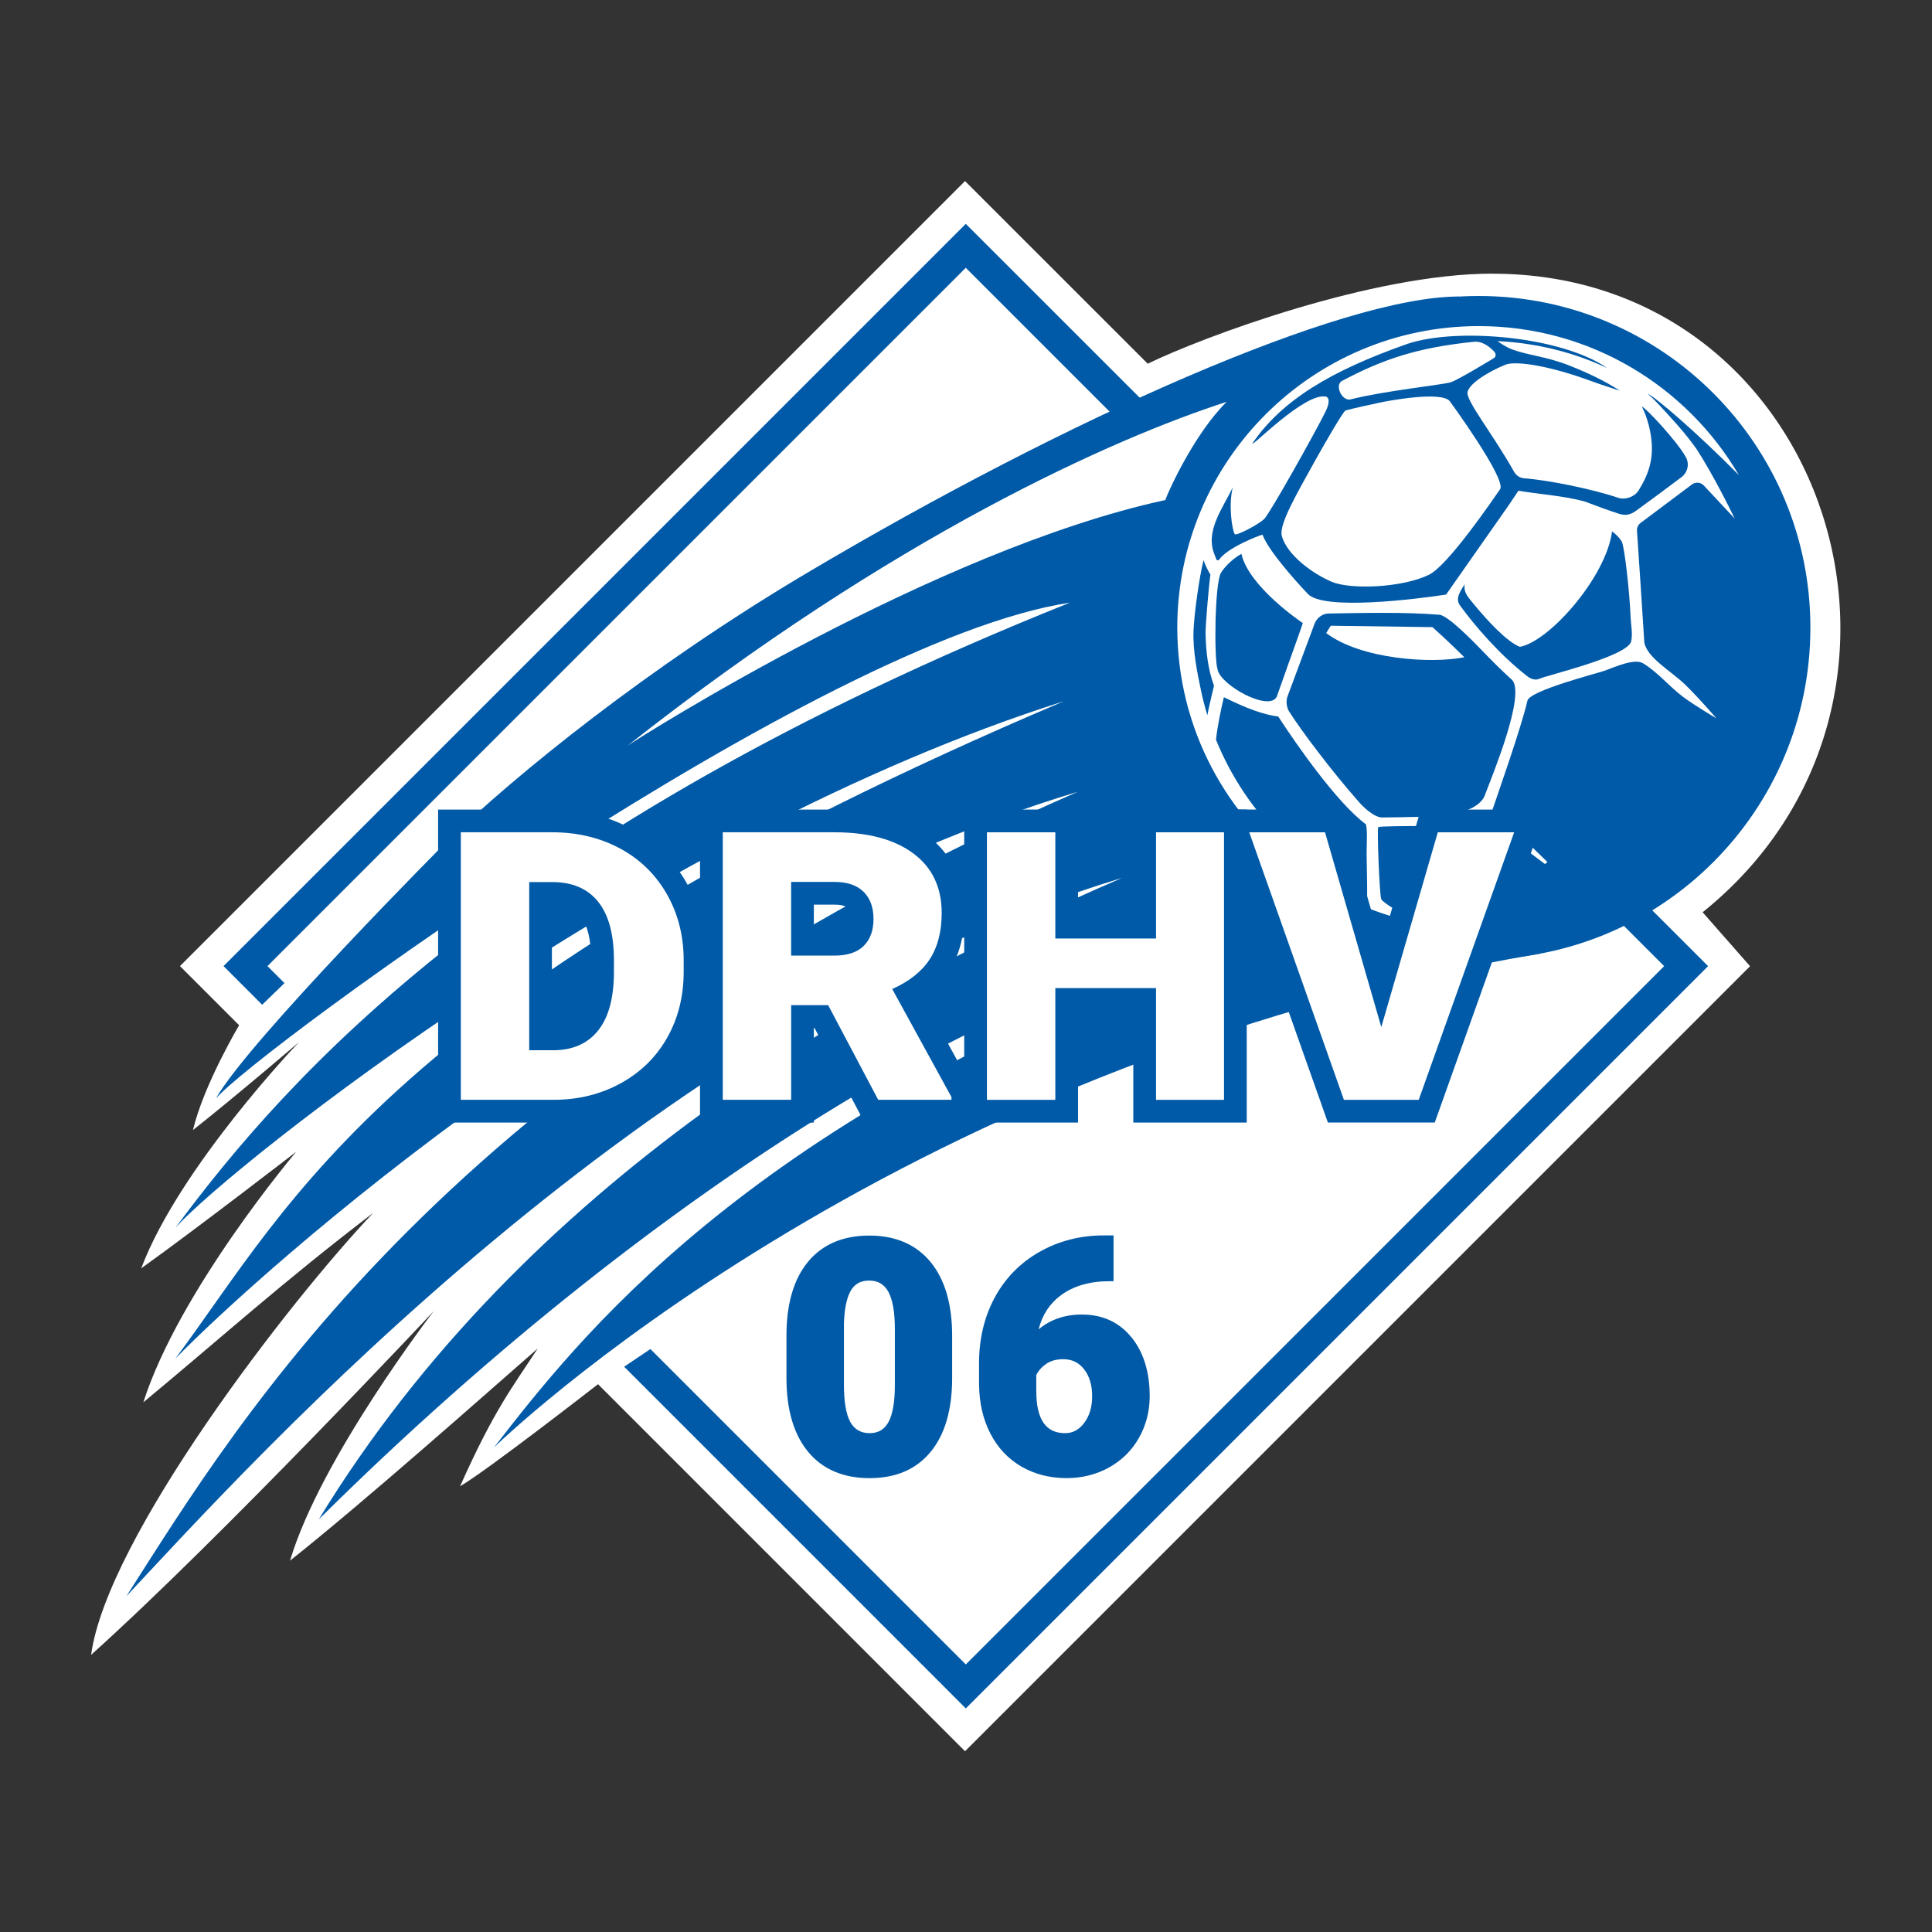
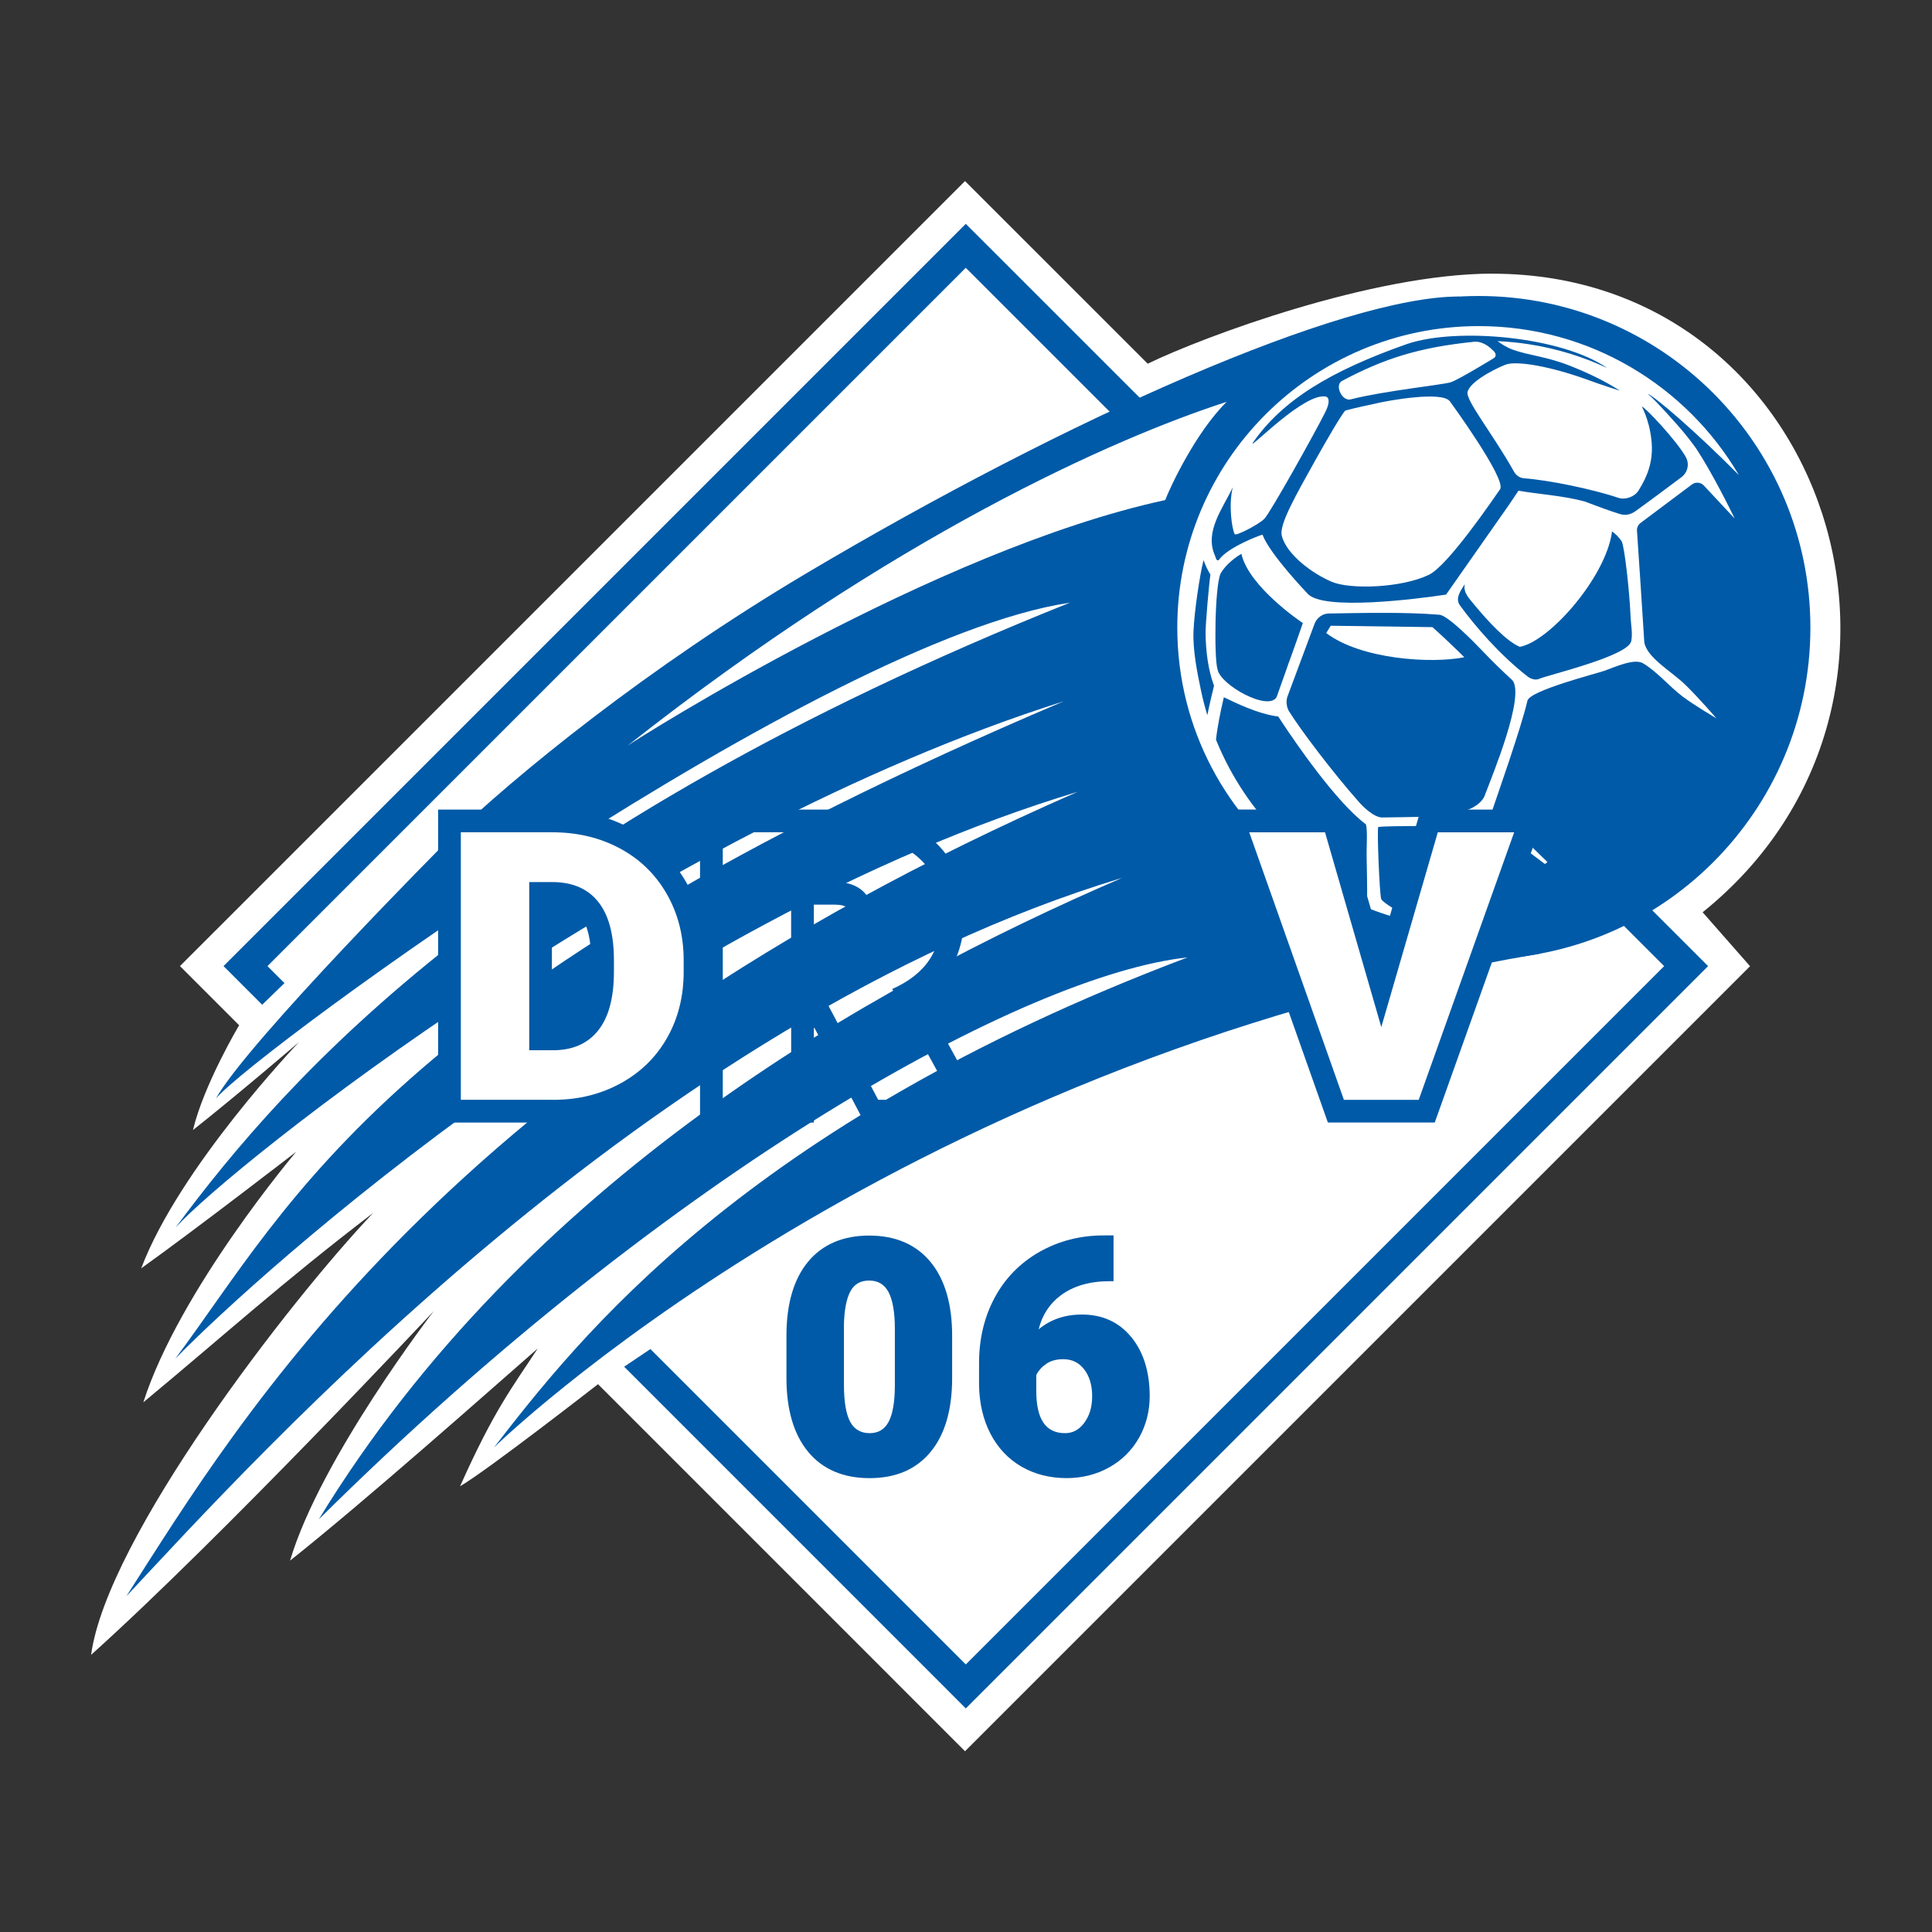
<svg xmlns="http://www.w3.org/2000/svg" version="1.1" viewBox="0 0 595.28 595.28">
  <rect x="0" y="0" width="595.28" height="595.28" fill="#333333" stroke="none" />
  <defs>
    <style>
      .cls-1 {
        fill: #005aa7;
      }

      .cls-2 {
        fill: #fff;
      }
    </style>
  </defs>
  <g>
    <g id="drhv06_x5F_logo_x5F_outline">
      <path id="schild" class="cls-2" d="M459.85,84.31c-36.88,0-89.11,19.43-106.22,27.75l-56.29-56.27L55.45,297.67l18.23,18.23s-10.86,18.2-14.23,32.29c13.97-11.04,32.68-27.11,32.68-27.11,0,0-36.82,38.46-48.62,69.71,16.61-11.86,47.74-35.9,47.74-35.9,0,0-35.97,42.49-47.09,77.19,25.03-20.75,42.48-36.69,70.84-58.38-26.06,27.46-82.04,100.1-86.93,136.19,40.63-36.55,105.6-105.95,105.6-105.95,0,0-34.92,45.3-44.3,76.92,23.2-18.42,60.56-51.6,76.31-65.37-7.87,12.06-13.33,18.76-23.93,42.46,8.36-4.86,42.51-31.46,42.51-31.46l113.08,113.09,241.88-241.88-14.61-16.62c80.77-64.98,39.11-196.75-64.78-196.75Z" />
      <g id="rahmen">
        <polygon class="cls-1" points="499.49 284.42 512.75 297.68 297.58 512.84 200.4 415.66 192.31 421.11 297.58 526.39 526.29 297.68 508.18 279.58 499.49 284.42" />
        <polygon class="cls-1" points="297.57 68.97 68.87 297.67 75.52 304.32 80.78 309.58 87.65 302.91 82.41 297.67 82.41 297.67 297.57 82.51 344.42 129.36 353.63 125.01 297.57 68.97" />
      </g>
      <path id="schweif" class="cls-1" d="M152.24,445.95s120.28-117.86,322.07-152.08l-.43-2.62c-7.34,1.21-20,2.42-28.78,1.38-7.03-.83-15.17-3.29-20.6-5.22-5.43-1.93-20.96-10.17-20.96-10.17-34.11-20.92-46.94-52.87-46.7-83.62.11-14.59,3.19-28.43,8.9-40.88,5.14-14.31,18.55-28.93,21.08-31.6,25.57-23.2,62.36-25.72,62.36-25.72l.36-4.06c-35.88,0-120.35,37.38-200.98,85.22-48.9,29.02-89.55,62.09-110.38,82.19,0,0-61.59,61.83-71.67,79.71,13.05-15.2,186.09-141.24,263.15-152.79C155.55,255.32,88.44,331.92,54.1,378.23c16.95-18.83,145.65-121.63,273.62-162.14C119.76,304.42,89.95,370.49,54,418.64c25.61-26.26,145.63-134.67,278.09-174.69C137.51,328.97,73.99,437.18,38.93,491.83c38.77-41.38,160.71-177.17,306.84-221.35-78.53,33.85-183.88,93.36-247.55,197.66,109.03-108.13,218.08-167.81,267.69-173.15-136.87,51.69-188,117.9-213.67,150.95ZM193.37,229.75c81.96-64.67,149.97-94.75,184.59-105.94-9.56,9.42-17.41,26.27-18.94,30.27h0c-70.82,15.31-161.88,73.08-165.65,75.67Z" />
      <g id="ball">
        <path class="cls-1" d="M393.39,214.66c2.5-6.91,3.29-9.4,4.45-12.51.9-2.41,3.59-10.17,3.59-10.17,0,0-16.58-11-18.94-21.33-1.61.9-4.79,3.21-6.4,6.04-1.83,4-2.03,26.31-.94,29.55.82,4.86,15.9,13.17,18.25,8.42Z" />
        <path class="cls-1" d="M420.87,254c-9.29-6.9-22.13-25.8-25.92-31.55-.71-1.07-1.1-1.69-1.1-1.68-6.44-.8-13.59-4.43-16.76-5.94-1.03,4.3-2.03,9.34-2.42,13.1,4.62,11.38,11.54,21.77,20.38,30.44.84.83,1.71,1.63,2.59,2.43,0,0,23.55,15.89,23.59,15.29.05-.65-.06-9.13-.13-11.11-.14-3.91.35-8.81-.23-10.96Z" />
        <path class="cls-1" d="M507.95,130.74c1.63,6.57,1.4,11.62-1.25,17.1-.52,1.08-1.14,2.18-1.85,3.31-1.25,1.97-4.09,2.96-6.3,2.21-7.89-2.67-21.47-5.44-28.94-5.99-1.3-.1-2.44-.85-3.08-1.98-6.68-11.89-15.03-22.08-14.35-24.66.98-3.75,10.9-8.22,12.26-8.55,3.38-.82,12.56.42,25.24,5.02,3.21,1.21,9.41,3.18,9.41,3.18-4.42-2.9-9.71-5.44-15.36-7.68-7.25-2.88-12.78-3.2-17.64-4.97-2.38-.86-4.67-2.62-4.67-2.62,3.24.14,6.48.46,9.73.97,4.25.65,8.5,1.63,12.72,2.93,3.92,1.21,7.7,2.69,11.32,4.37-13.97-9.66-46.06-12.59-61.48-7.45-23.84,8.36-38.77,17.48-47.79,30.64-.58,1.65,16.12-15.81,22.69-14.36.95.35,1.16,1.88-.19,4.61-2.88,5.86-17.05,31.25-18.87,33.05-1.82,1.8-8.89,5.45-9.13,4.68-.81-1.46-1.96-8.89-.58-14.41-3.07,6.53-8.79,13.64-5.5,21.03.25.52.41,1.94,1.23,1.34,2.59-3.79,12.35-7.52,13.42-7.77,2.27,6.05,13.88,18.15,13.88,18.15,4.63,5.4,33.86,1.65,42.69.31l19.36-27.62,2.94-4.39c6.14,1.09,13.81,1.52,20.39,3.32,3.67,1.41,8.02,2.98,10.64,3.81.98.31,1.8.36,2.54.25,1.01-.15,1.86-.61,2.69-1.21,1.47-1.04,11.23-8.24,13.99-10.35.25-.19.47-.4.68-.63,1.35-1.5,1.66-3.69.67-5.5-2.71-4.94-12.46-15.33-13.59-15.63.88,1.74,1.57,3.57,2.05,5.49ZM413.37,117.43s0,0,0,0c12.65-6.73,23.41-10.39,41.15-12.16,2.89,0,4.92,2.14,5.69,2.88.81.78.86,1.76-.02,2.25,0,0-10.8,6.61-13.18,7.38s-20.61,2.67-30.58,5.21c-2.77,1.01-5.28-4.09-3.06-5.56ZM462.19,150.76c-2.12,3.01-15.96,23.45-21.92,26.34-8.34,4.05-24.16,4.6-29.91,2.17-5.98-2.52-13.96-8.39-15.43-14.24-.87-3.45,4.59-12.86,10.26-23.07,3.4-6.11,8.17-14.28,9.31-15.46,2.93-.82,7.3-1.71,10.27-2.37-.01,0-.03,0-.04,0,2.57-.58,19.49-3.78,22-.48,0,0,17.58,24.07,15.46,27.09Z" />
        <path class="cls-1" d="M456.67,200.46c-2.75-2.87-10.56-10.84-13.17-11.05-10.76-.87-23.65-.55-34.12-.38-1.94.03-3.63,1.35-4.34,3.15-.36.9-7.63,20.58-8.35,22.43-.52,1.34-.28,3.35.48,4.56,3.64,5.85,13.71,19.09,21.04,27.36,1.8,2.21,5.14,5.27,7.59,5.35.04,0,11.46-.16,11.99-.2.25-.02,12.59-1.67,13.04-1.77,2.57-.53,6.03-2.46,6.84-5.33,2.19-5.8,12.36-30.33,8.28-35.03-3.2-2.88-6.29-5.97-9.29-9.09ZM408.62,195.06l1.4-2.26,31.34.43c3.11,2.78,6.83,6.3,9.82,9.28-10.06,2.04-31.86.68-42.55-7.46Z" />
        <path class="cls-1" d="M372.95,177.06c-.69-1.14-1.46-2.63-2.12-4.47-1.23,4.84-2.84,15.94-3.09,21.78-.25,5.9,1.11,12.76,2.32,18.45.53,2.54,1.18,5.05,1.94,7.53.61-3.18,1.99-8.81,2.06-9.07-1.84-4.89-2.51-10.61-2.61-16.04-.04-2.89,1.15-16.21,1.5-18.18Z" />
        <path class="cls-1" d="M499.68,166.85c-.82-1.35-1.96-2.37-2.99-3.11-.06.63-.17.99-.31,1.83-2.95,13.82-19.36,32.16-28.1,33.73-4.09-1.66-9.91-8-13.81-12.71-1.66-2.11-3.72-3.85-3.14-6.62-1.24,2.02-3.16,4.41-1.4,6.69,4.3,5.9,11.89,14.89,20.76,21.79,1.01.76,2.43,1.22,3.59.7,2.62-1.18,27.42-6.97,28.33-11.61.48-2.45-.09-4.91-.19-7.28-.34-8.34-1.93-22.06-2.74-23.41Z" />
        <path class="cls-1" d="M455.62,98.1c-52.63,0-95.29,42.66-95.29,95.29s42.67,95.29,95.29,95.29,95.29-42.66,95.29-95.29-42.67-95.29-95.29-95.29ZM517.06,131.21c2.41,2.7,4.2,5.13,5.58,7.01,4.97,7.56,10.49,18.75,11.85,21.56-.22-.24-9.28-9.95-9.52-10.19,0,0-.01-.01-.02-.02t0,0c-.99-1.02-2.57-1.13-3.69-.26-.1.08-14.9,11.19-15.64,11.72-.03.02-.06.04-.08.06-.83.59-1.27,1.57-1.15,2.58,0,0,0,0,0,0,.06.49,2.16,32.42,2.25,34.3.89,4.74,8.34,8.87,12.59,12.98,4.15,4.02,9.62,10.38,9.62,10.38,0,0-6.8-4-10.36-6.68-4.23-3.19-7.68-7.51-12.19-10.25-2.67-1.62-8.38.98-11.96,2.28-2.22.81-23.01,6.07-23.72,9.23-1.8,8-9.57,30.01-11.17,34.76,0,0,0,0,0,0l1.03.87,5.95,3.96,10.36,10.12-.77.61-10.93-8.25-5.1-3.78c-.92,0-13.2-.2-19.74.28-8,.05-14.22.08-15.59.35-.43.52.4,21.01.92,22.19.53,1.18,6.09,4.26,6.09,4.26l10.36,4.01c-10.09-1.48-19.66-4.58-28.42-9.04-4.18-2.29-8.15-4.68-11.99-7.29-23.54-16.85-38.88-44.42-38.88-75.58,0-51.31,41.59-92.9,92.9-92.9,34.17,0,64.02,18.45,80.15,45.92-13.1-13.28-26.03-24.31-28.12-25.08,1.44,1.18,3.53,3.31,9.4,9.88Z" />
      </g>
      <path id="ball_x5F_rahmen" class="cls-1" d="M455.62,91.2c-56.44,0-102.19,45.75-102.19,102.19s45.75,102.19,102.19,102.19,102.19-45.75,102.19-102.19-45.75-102.19-102.19-102.19ZM455.62,288.03c-52.27,0-94.64-42.37-94.64-94.64s42.37-94.64,94.64-94.64,94.64,42.37,94.64,94.64-42.37,94.64-94.64,94.64Z" />
      <g id="drhv_x5F_schrift">
        <g>
          <path class="cls-2" d="M138.5,342.38v-89.44h31.65c8.27,0,15.83,1.81,22.48,5.37,6.72,3.6,12.04,8.76,15.81,15.33,3.75,6.53,5.67,13.92,5.72,21.97v3.81c0,8.12-1.86,15.53-5.52,22.02-3.69,6.53-8.95,11.71-15.64,15.39-6.63,3.65-14.11,5.52-22.23,5.56h-32.27ZM170.38,320.1c4.97,0,8.63-1.56,11.19-4.77,2.72-3.4,4.1-8.75,4.1-15.91v-3.57c0-7.11-1.38-12.43-4.09-15.81-2.56-3.2-6.3-4.75-11.43-4.75h-3.58v44.81h3.82Z" />
          <path class="cls-1" d="M170.14,256.44c7.72,0,14.66,1.65,20.83,4.95,6.16,3.3,10.97,7.97,14.43,13.99,3.46,6.02,5.21,12.77,5.25,20.24v3.79c0,7.55-1.69,14.32-5.07,20.3-3.38,5.98-8.14,10.66-14.28,14.04-6.14,3.38-12.99,5.09-20.56,5.12h-28.75v-82.44h28.15M163.06,323.6h7.32c6.04,0,10.68-2.03,13.92-6.09,3.24-4.06,4.86-10.09,4.86-18.09v-3.57c0-7.96-1.62-13.97-4.86-18.01-3.24-4.04-7.96-6.06-14.16-6.06h-7.08v51.81M170.14,249.44h-35.15v96.44h35.75c8.74-.04,16.78-2.06,23.93-5.99,7.27-4,12.99-9.63,17-16.73,3.97-7.02,5.98-15.01,5.98-23.74v-3.79c-.05-8.7-2.13-16.67-6.18-23.73-4.11-7.14-9.89-12.75-17.2-16.67-7.16-3.84-15.28-5.78-24.13-5.78h0ZM170.06,278.79h.08c5.33,0,7.52,1.96,8.7,3.44,2.17,2.71,3.32,7.42,3.32,13.62v3.57c0,6.25-1.15,10.99-3.33,13.72-1.19,1.48-3.35,3.46-8.46,3.46h-.32v-37.81h0Z" />
        </g>
        <g>
-           <path class="cls-2" d="M268.48,342.38l-15.42-29.16h-5.8v29.16h-28.07v-89.44h37.89c11.08,0,19.96,2.42,26.39,7.19,6.75,5.01,10.18,12.14,10.18,21.19,0,6.39-1.43,11.83-4.26,16.17-2.25,3.45-5.5,6.38-9.67,8.74l16.94,30.9v5.25h-28.17ZM257.08,290.94c3.03,0,5.25-.66,6.58-1.98,1.33-1.31,1.98-3.22,1.98-5.82s-.66-4.54-2.03-5.89c-1.35-1.34-3.55-2.02-6.54-2.02h-9.82v15.71h9.82Z" />
          <path class="cls-1" d="M257.08,256.44c10.36,0,18.47,2.17,24.31,6.5,5.84,4.34,8.76,10.46,8.76,18.38,0,5.73-1.23,10.48-3.69,14.25-2.46,3.77-6.31,6.82-11.55,9.16l18.25,33.29v.85h-22.57l-15.42-29.16h-11.4v29.16h-21.07v-82.44h34.39M243.76,294.44h13.32c4,0,7.01-.99,9.03-2.98,2.02-1.99,3.03-4.76,3.03-8.32s-1.02-6.35-3.06-8.37c-2.04-2.02-5.04-3.04-9-3.04h-13.32v22.7M257.08,249.44h-41.39v96.44h35.07v-29.16h.19l13.45,25.43,1.97,3.73h33.78v-9.64l-.86-1.57-14.92-27.22c3.29-2.29,5.95-4.98,7.95-8.04,3.2-4.91,4.83-10.99,4.83-18.08,0-10.07-4.01-18.37-11.59-24-7.05-5.23-16.63-7.88-28.48-7.88h0ZM250.76,278.73h6.32c1.97,0,3.42.36,4.07,1.01.24.24.99.98.99,3.4s-.71,3.1-.94,3.33c-.63.62-2.13.97-4.12.97h-6.32v-8.7h0Z" />
        </g>
        <g>
-           <polygon class="cls-2" points="352.7 342.38 352.7 307.96 328.67 307.96 328.67 342.38 300.6 342.38 300.6 252.94 328.67 252.94 328.67 285.67 352.7 285.67 352.7 252.94 380.64 252.94 380.64 342.38 352.7 342.38" />
-           <path class="cls-1" d="M377.14,256.44v82.44h-20.95v-34.43h-31.03v34.43h-21.07v-82.44h21.07v32.73h31.03v-32.73h20.95M384.14,249.44h-34.95v32.73h-17.03v-32.73h-35.07v96.44h35.07v-34.43h17.03v34.43h34.95v-96.44h0Z" />
-         </g>
+           </g>
        <g>
          <polygon class="cls-2" points="411.61 342.38 379.96 252.94 410.89 252.94 425.61 303.88 440.38 252.94 471.5 252.94 439.6 342.38 411.61 342.38" />
          <path class="cls-1" d="M466.54,256.44l-29.41,82.44h-23.05l-29.17-82.44h23.35l17.34,60.02,17.41-60.02h23.53M476.47,249.44h-38.72l-1.46,5.05-10.67,36.79-10.63-36.79-1.46-5.06h-38.51l3.3,9.33,29.17,82.44,1.65,4.67h32.93l1.66-4.65,29.41-82.44,3.34-9.35h0Z" />
        </g>
      </g>
      <g id="drhv_x5F_zahlen">
        <path class="cls-1" d="M286.7,388.82c-4.45-5.39-10.8-8.12-18.88-8.12s-14.42,2.72-18.85,8.07c-4.41,5.33-6.65,12.98-6.65,22.75v13.1c0,9.7,2.24,17.34,6.67,22.7,4.45,5.39,10.82,8.12,18.93,8.12s14.37-2.72,18.8-8.07c4.41-5.33,6.65-12.98,6.65-22.75v-13.05c0-9.73-2.24-17.39-6.67-22.75ZM260.02,408.32c.1-4.69.78-8.22,2.03-10.49,1.21-2.2,3.09-3.27,5.77-3.27s4.68,1.16,5.94,3.54c1.3,2.46,1.96,6.26,1.96,11.3v17.73c-.03,5.04-.71,8.78-2,11.1-1.26,2.25-3.15,3.35-5.79,3.35s-4.68-1.13-5.94-3.44c-1.3-2.39-1.96-6.26-1.96-11.5v-18.31Z" />
        <path class="cls-1" d="M348.59,412.02c-3.77-4.64-8.89-6.99-15.24-6.99-5.23,0-9.71,1.53-13.33,4.56,1.08-4.39,3.37-7.91,6.83-10.48,3.88-2.89,8.92-4.35,14.98-4.35h1.27v-14.11h-3.04c-7.22,0-13.88,1.71-19.81,5.09-5.94,3.38-10.57,8.12-13.77,14.07-3.2,5.94-4.82,12.73-4.82,20.17v6.66c.07,5.67,1.25,10.75,3.51,15.11,2.27,4.37,5.49,7.78,9.56,10.14,4.07,2.35,8.75,3.54,13.91,3.54,4.76,0,9.17-1.11,13.09-3.29,3.92-2.19,7.03-5.26,9.22-9.14,2.18-3.87,3.29-8.19,3.29-12.82,0-7.45-1.9-13.56-5.63-18.16ZM322.37,420.22c1.38-.95,3.14-1.43,5.22-1.43,2.71,0,4.82,1.02,6.45,3.12,1.64,2.11,2.47,4.9,2.47,8.27s-.82,6.04-2.43,8.21c-1.6,2.14-3.53,3.19-5.91,3.19-5.98,0-8.88-4.27-8.88-13.07v-4.85c.68-1.34,1.71-2.5,3.07-3.43Z" />
      </g>
    </g>
  </g>
</svg>